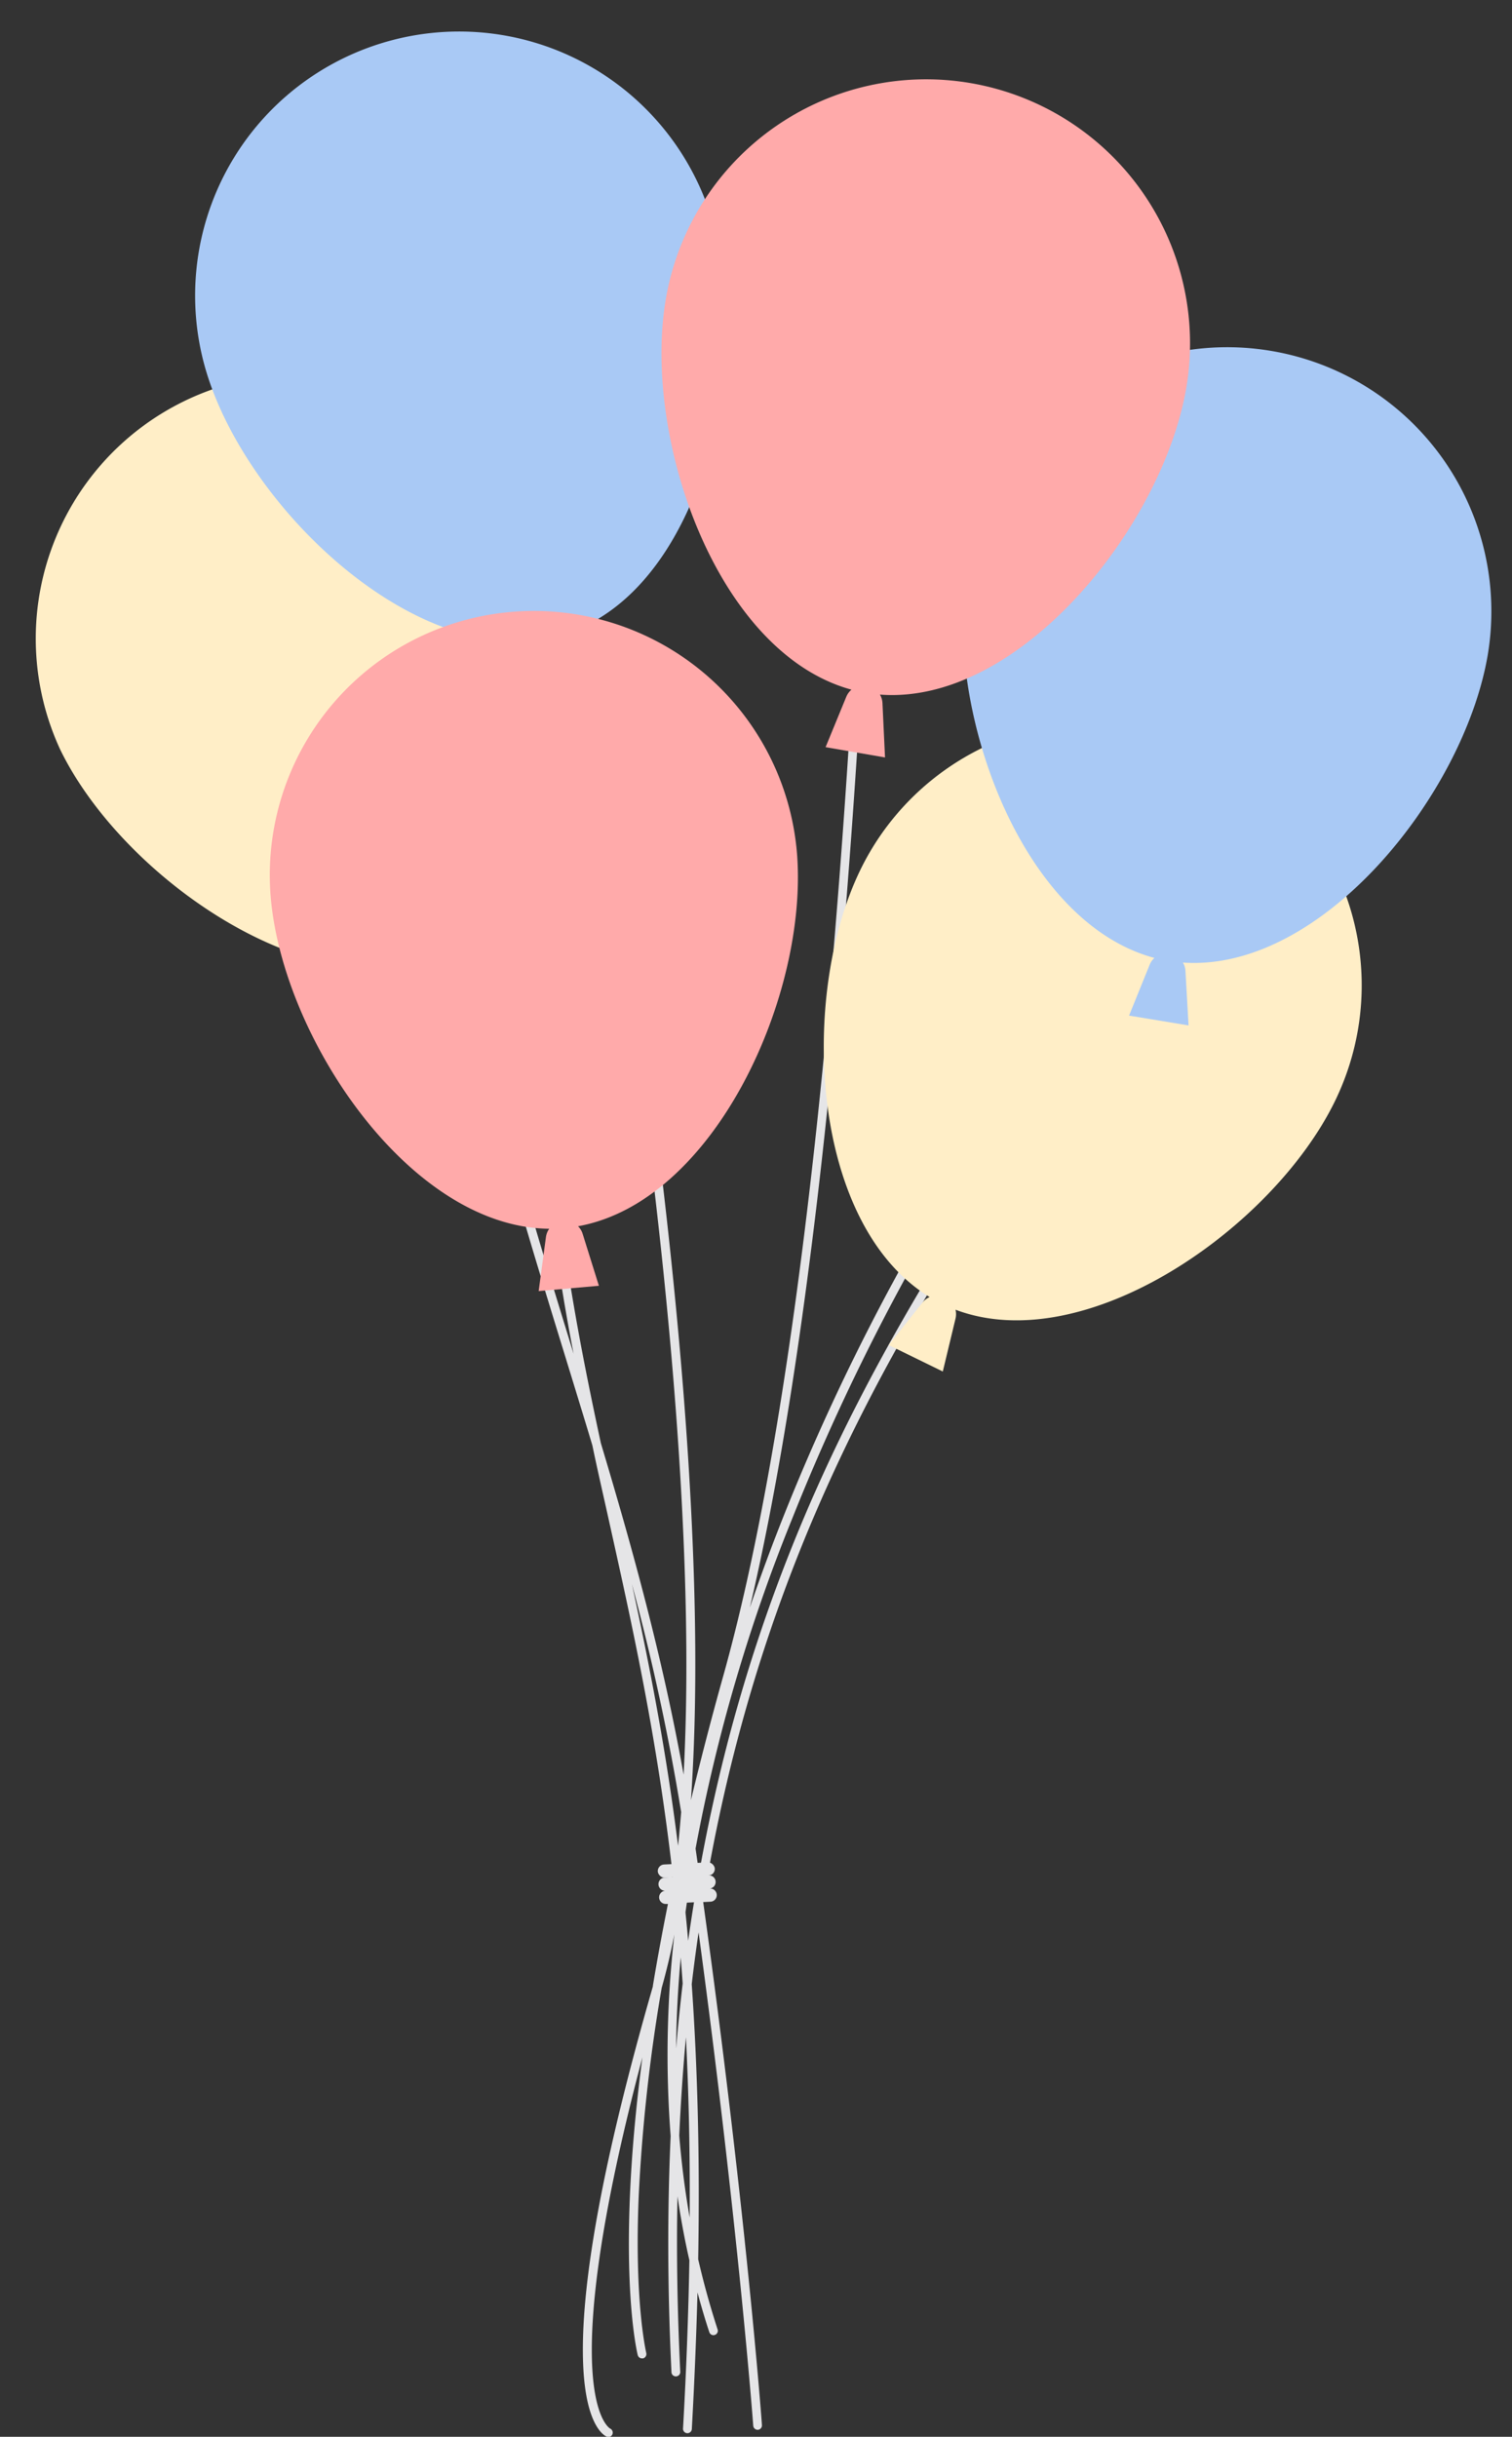
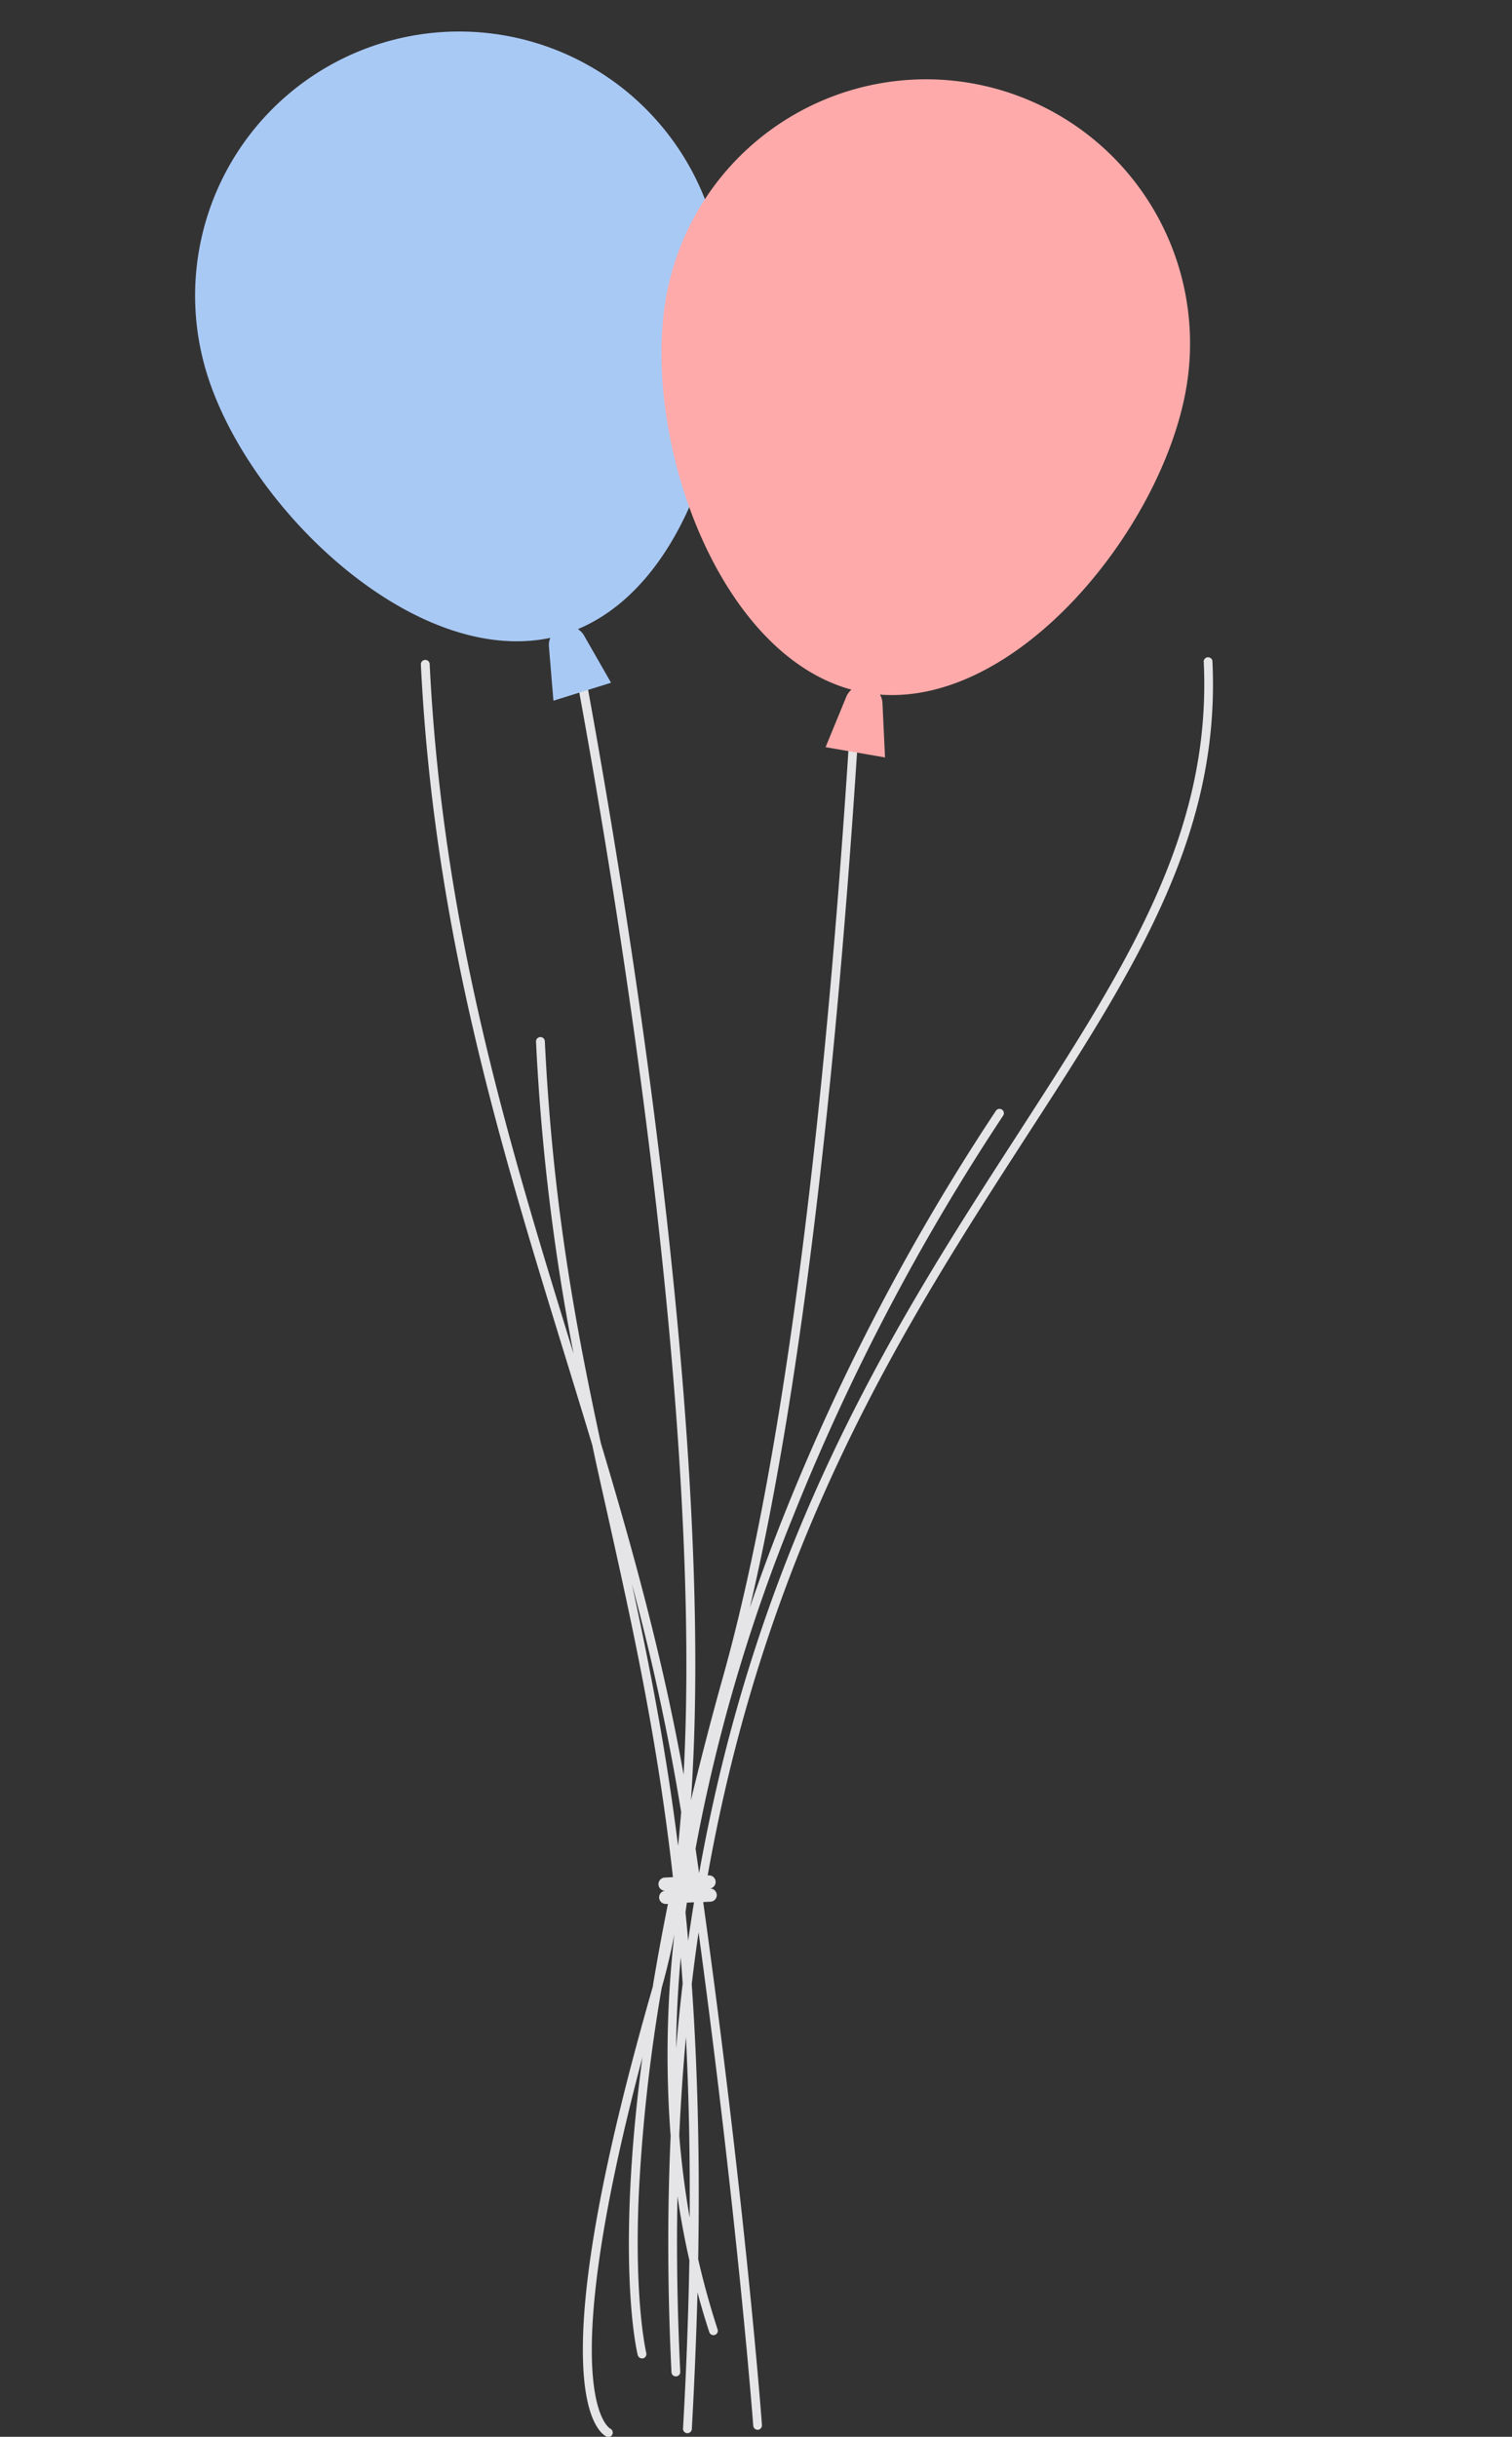
<svg xmlns="http://www.w3.org/2000/svg" fill="#000000" height="495.4" preserveAspectRatio="xMidYMid meet" version="1" viewBox="-6.8 -6.4 307.5 495.4" width="307.5" zoomAndPan="magnify">
  <rect x="-6.8" y="-6.4" width="307.5" height="495.4" fill="#333333" stroke="none" />
  <g data-name="Layer 2">
    <g id="change1_1">
      <path d="M239.77,127.93A.9.9,0,0,0,238,128c1.71,35-15.68,61.9-37.7,96-24.19,37.41-52.56,81.28-64.92,150.42-.24-1.66-.48-3.34-.72-5a347.17,347.17,0,0,1,19.72-67.25,450.56,450.56,0,0,1,42.77-81.67.89.89,0,1,0-1.46-1,451.48,451.48,0,0,0-43,82q-3.81,9.56-7,18.95c23.75-101,26.5-282.45,26.53-284.36a.89.89,0,0,0-.88-.9.9.9,0,0,0-.91.88c0,2-3.05,201.51-30.13,298.22-2.5,8.92-4.67,17.33-6.58,25.28,3.34-47.89-3.31-111.6-10.55-162.13-10.62-74.2-26.8-148.57-36.3-177.6a.9.9,0,0,0-1.13-.57.88.88,0,0,0-.57,1.12c14.67,44.84,52.67,229.27,47.06,334C128,330.75,121.87,308.54,115.4,287c-5.25-24.33-9.81-49-11.4-81.79a.9.9,0,0,0-1.79.08,444.87,444.87,0,0,0,7.65,63.56c-.06-.21-.13-.42-.19-.63-13-42.28-26.48-86-29.09-139.69a.9.9,0,0,0-1.79.08c2.63,53.93,16.12,97.75,29.17,140.13,1.9,6.19,3.82,12.42,5.71,18.7,1,4.84,2.12,9.66,3.2,14.53,4.95,22.25,10,44.88,13.19,73.26l-1.67.08a1.34,1.34,0,0,0,.13,2.68,1.34,1.34,0,0,0,.14,2.68l.38,0c-1.18,5.88-2.19,11.41-3.06,16.63a.57.57,0,0,1,0,.14c-10.18,35.31-14.94,61.34-14.16,77.37.6,12.23,4.38,14,4.8,14.18a1.13,1.13,0,0,0,.36.06.9.9,0,0,0,.77-.55.92.92,0,0,0-.46-1.17c-.12-.06-11.71-6.55,6.56-75.48-1.5,11.37-2.23,20.74-2.54,28.16-.93,22.06,1.49,32,1.59,32.38a.88.88,0,0,0,.91.67l.17,0a.9.9,0,0,0,.65-1.09c0-.1-2.46-10.16-1.53-32a349.26,349.26,0,0,1,4.67-42.24q1.45-5.12,2.58-10.87a216.86,216.86,0,0,0-.76,41c-.68,15-.66,31,.17,48.09a.9.9,0,0,0,1.79-.09q-.91-18.75-.57-35.76c.66,4.43,1.45,8.78,2.42,13-.19,10.69-.6,22.06-1.29,34.23a.89.89,0,0,0,.84.94h.1a.9.9,0,0,0,.85-.84c.54-9.75.92-19,1.15-27.78.73,2.72,1.52,5.42,2.4,8.07a.89.89,0,0,0,.89.62,1,1,0,0,0,.23-.05.88.88,0,0,0,.57-1.12q-2.28-7-3.95-14.26c.37-21.08-.16-39.47-1.31-55.93.42-3.58.89-7.09,1.39-10.54,8,59,11.09,99.86,11.12,100.31a.9.9,0,0,0,.94.83h0a.89.89,0,0,0,.82-1c0-.46-3.28-44.05-11.94-106.29l1.39-.07a1.34,1.34,0,1,0-.13-2.67,1.34,1.34,0,0,0,1.27-1.41,1.33,1.33,0,0,0-1.4-1.27h-.22c12.3-68.94,40.57-112.67,64.68-150C224,190.61,241.5,163.5,239.77,127.93ZM131.73,362c-.19,2.33-.39,4.62-.63,6.86-2.49-19.85-5.86-36.93-9.39-53.23A466.89,466.89,0,0,1,131.73,362Zm-.09,29.54c.14,1.75.27,3.52.4,5.31q-.76,6.45-1.34,13.19Q130.78,401,131.64,391.57Zm1.82,52.88q-1.43-8.15-2.12-16.66.47-10.31,1.36-20C133.27,419.06,133.55,431.21,133.46,444.45Zm-.84-62c0-.25.06-.5.09-.76l.18-1.25,1.45-.07c-.42,2.58-.81,5.18-1.19,7.83C133,386.29,132.81,384.37,132.62,382.48Z" fill="#e5e5e7" />
    </g>
    <g id="change2_1">
-       <path d="M101.94,98.93A53.69,53.69,0,0,0,5.45,146C18,171.8,56,198.44,82.62,188.43a3.87,3.87,0,0,0,0,1.79L85.2,201l11-5.38L89.32,187a3.87,3.87,0,0,0-1.42-1.1C112.15,171.05,114.52,124.69,101.94,98.93Z" fill="#ffeec7" />
-     </g>
+       </g>
    <g id="change2_2">
-       <path d="M240,145.67a53.69,53.69,0,0,0-71.79,24.7c-12.57,25.76-10.2,72.12,14.05,86.92a3.84,3.84,0,0,0-1.42,1.09l-6.9,8.67,11,5.38,2.59-10.77a3.86,3.86,0,0,0,0-1.79c26.59,10,64.59-16.64,77.16-42.4A53.69,53.69,0,0,0,240,145.67Z" fill="#ffeec7" />
-     </g>
+       </g>
    <g id="change3_1">
      <path d="M70.64,2.43A53.69,53.69,0,0,0,35.3,69.64c8.51,27.37,42,59.49,69.82,53.64a3.66,3.66,0,0,0-.28,1.77l.91,11,11.72-3.65-5.5-9.61a3.83,3.83,0,0,0-1.24-1.29c26.22-11,35.62-56.4,27.11-83.77A53.69,53.69,0,0,0,70.64,2.43Z" fill="#a9c9f5" />
    </g>
    <g id="change3_2">
-       <path d="M251.66,64.93A53.69,53.69,0,0,0,189.83,109c-4.74,28.27,10.7,72,38.15,79.35a3.78,3.78,0,0,0-1,1.46l-4.16,10.26,12.1,2L234.29,191a3.72,3.72,0,0,0-.52-1.71c28.34,2,57.21-34.29,62-62.56A53.69,53.69,0,0,0,251.66,64.93Z" fill="#a9c9f5" />
-     </g>
+       </g>
    <g id="change4_1">
-       <path d="M97.26,118a53.68,53.68,0,0,0-49,58c2.41,28.56,28.22,67.14,56.63,67.41a3.89,3.89,0,0,0-.66,1.67l-1.48,11L115,255l-3.31-10.57a3.7,3.7,0,0,0-.93-1.53c28-5.05,46.92-47.41,44.51-76A53.68,53.68,0,0,0,97.26,118Z" fill="#ffaaaa" />
-     </g>
+       </g>
    <g id="change4_2">
      <path d="M190.69,10.51a53.7,53.7,0,0,0-62.06,43.75c-4.88,28.24,10.33,72.09,37.74,79.55a3.79,3.79,0,0,0-1.06,1.45L161.1,145.5l12.09,2.09-.52-11.06a3.88,3.88,0,0,0-.51-1.72c28.32,2.19,57.39-34,62.28-62.24A53.7,53.7,0,0,0,190.69,10.51Z" fill="#ffaaaa" />
    </g>
    <g id="change1_2">
-       <rect fill="#e5e5e7" height="2.68" rx="1.34" transform="rotate(-2.79 132.852 374.059)" width="11.61" x="126.98" y="372.43" />
-     </g>
+       </g>
  </g>
</svg>